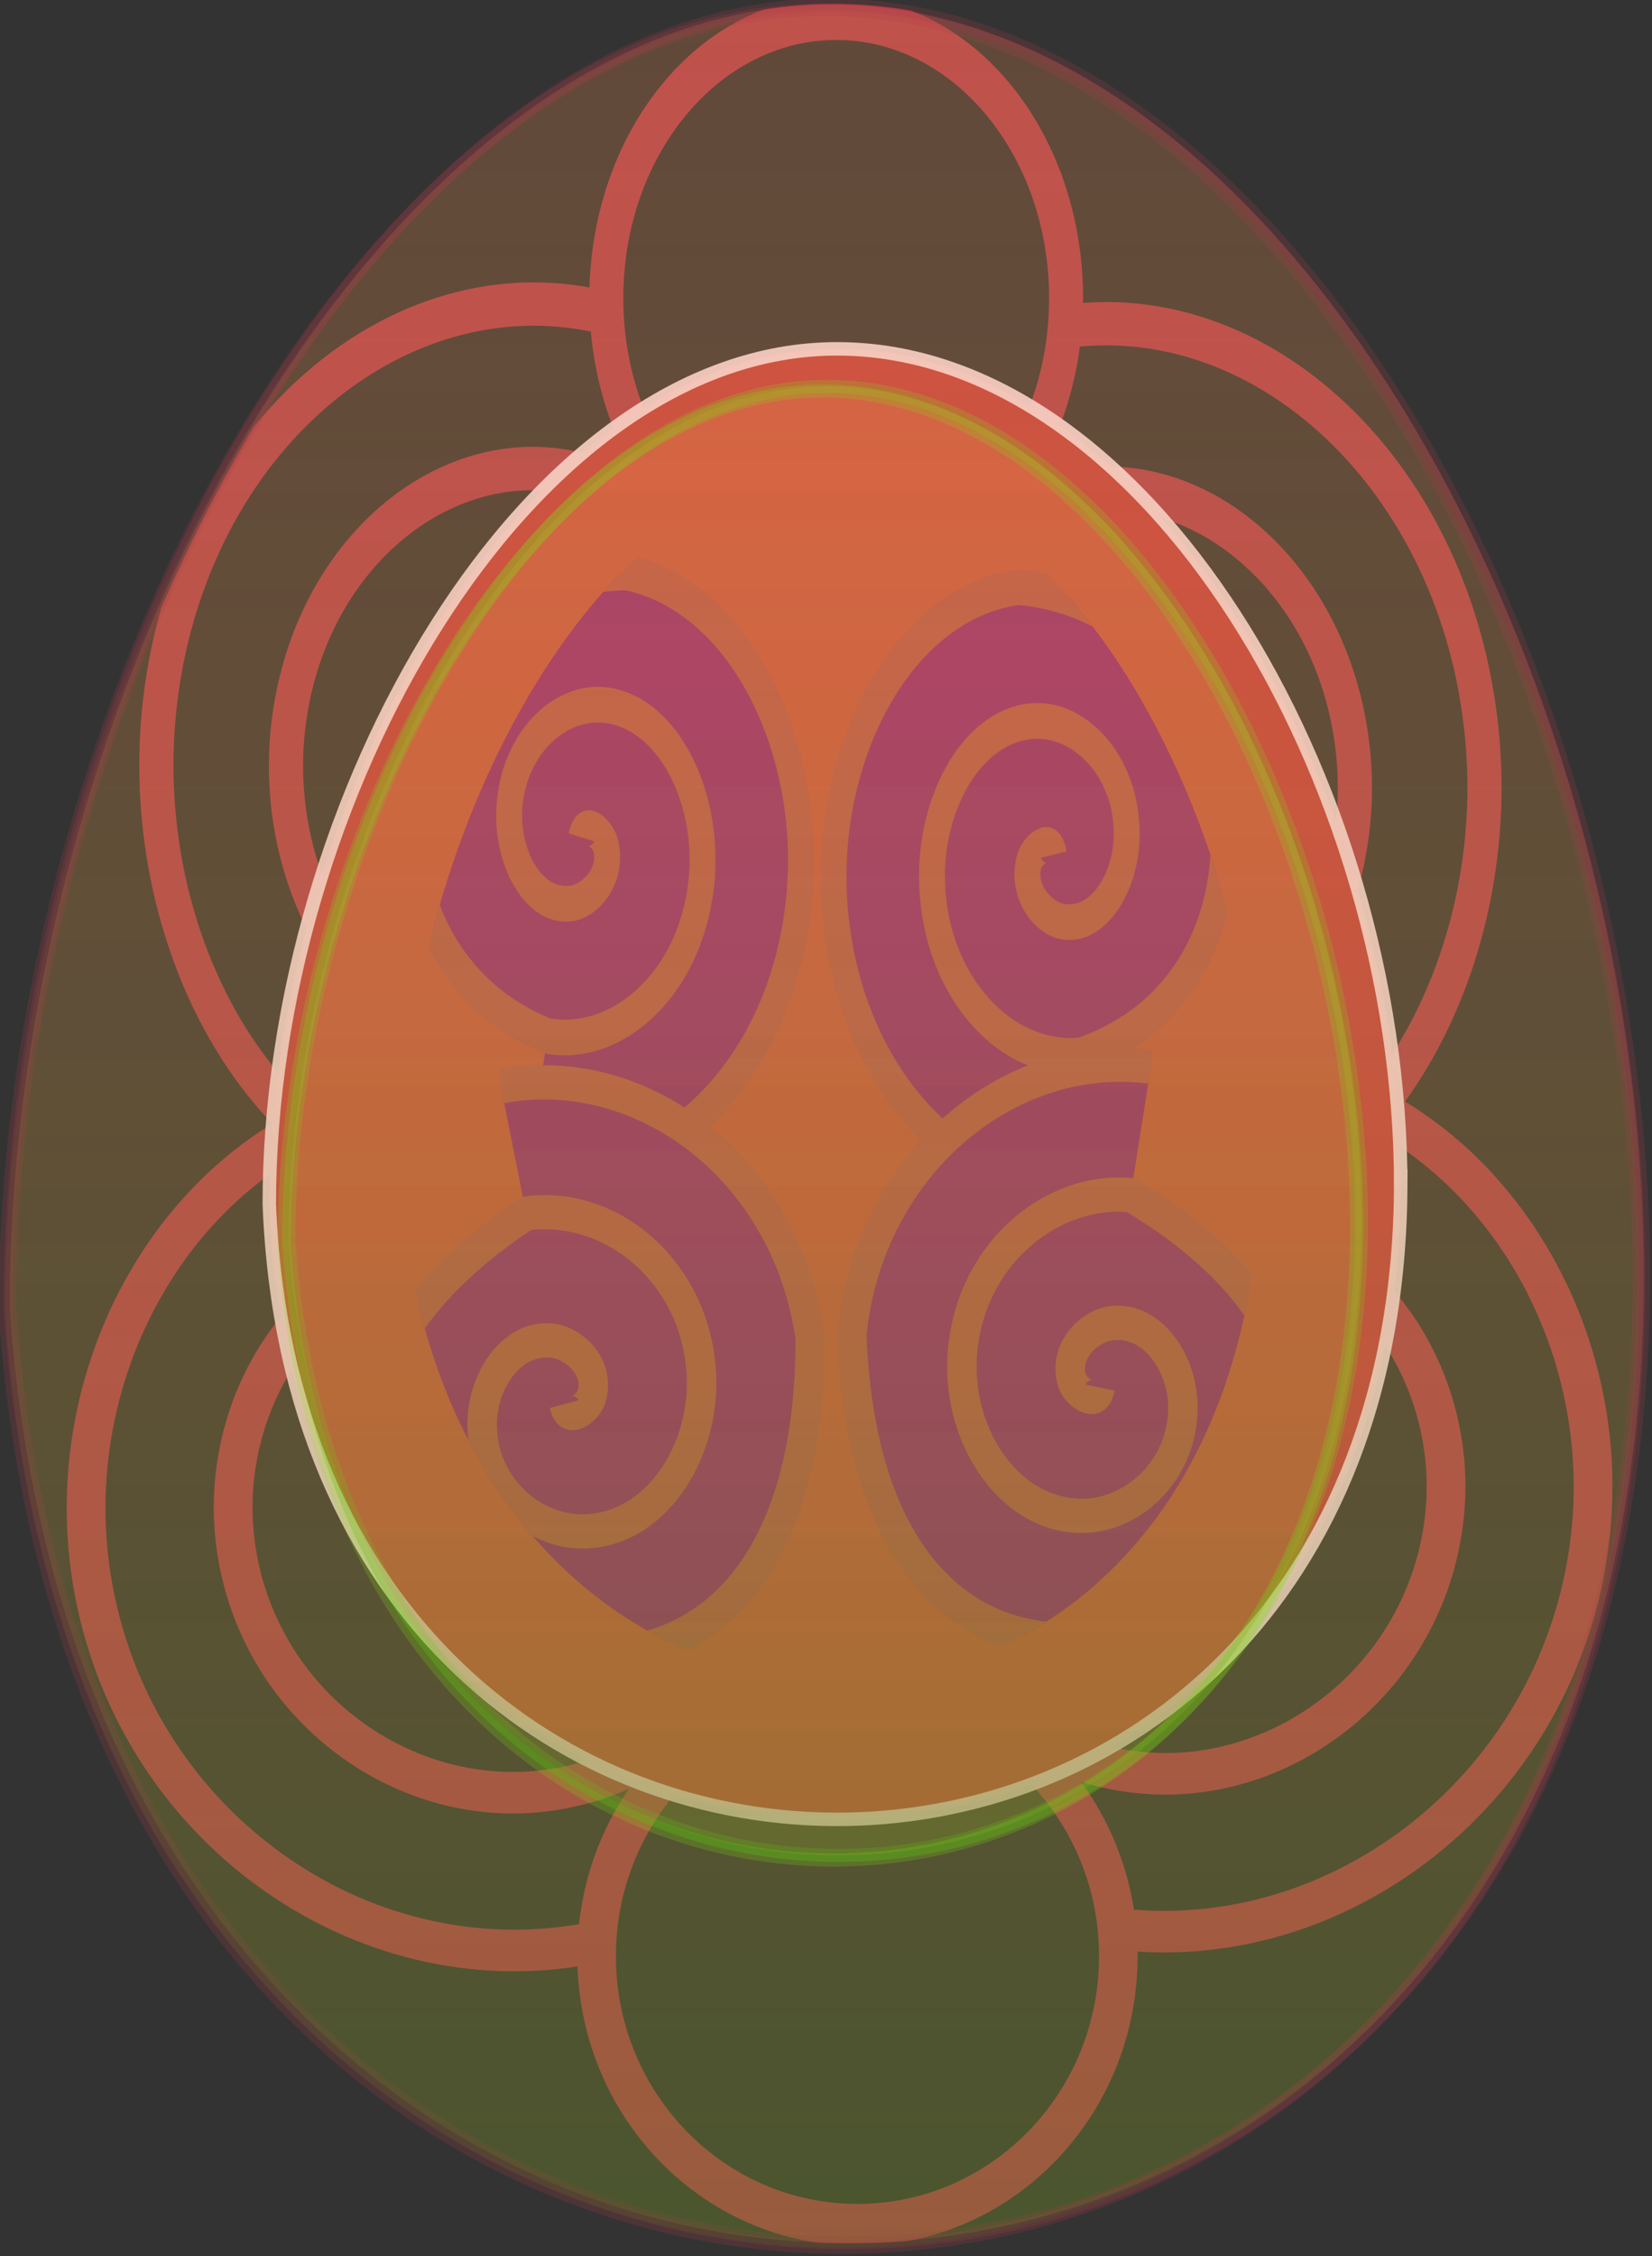
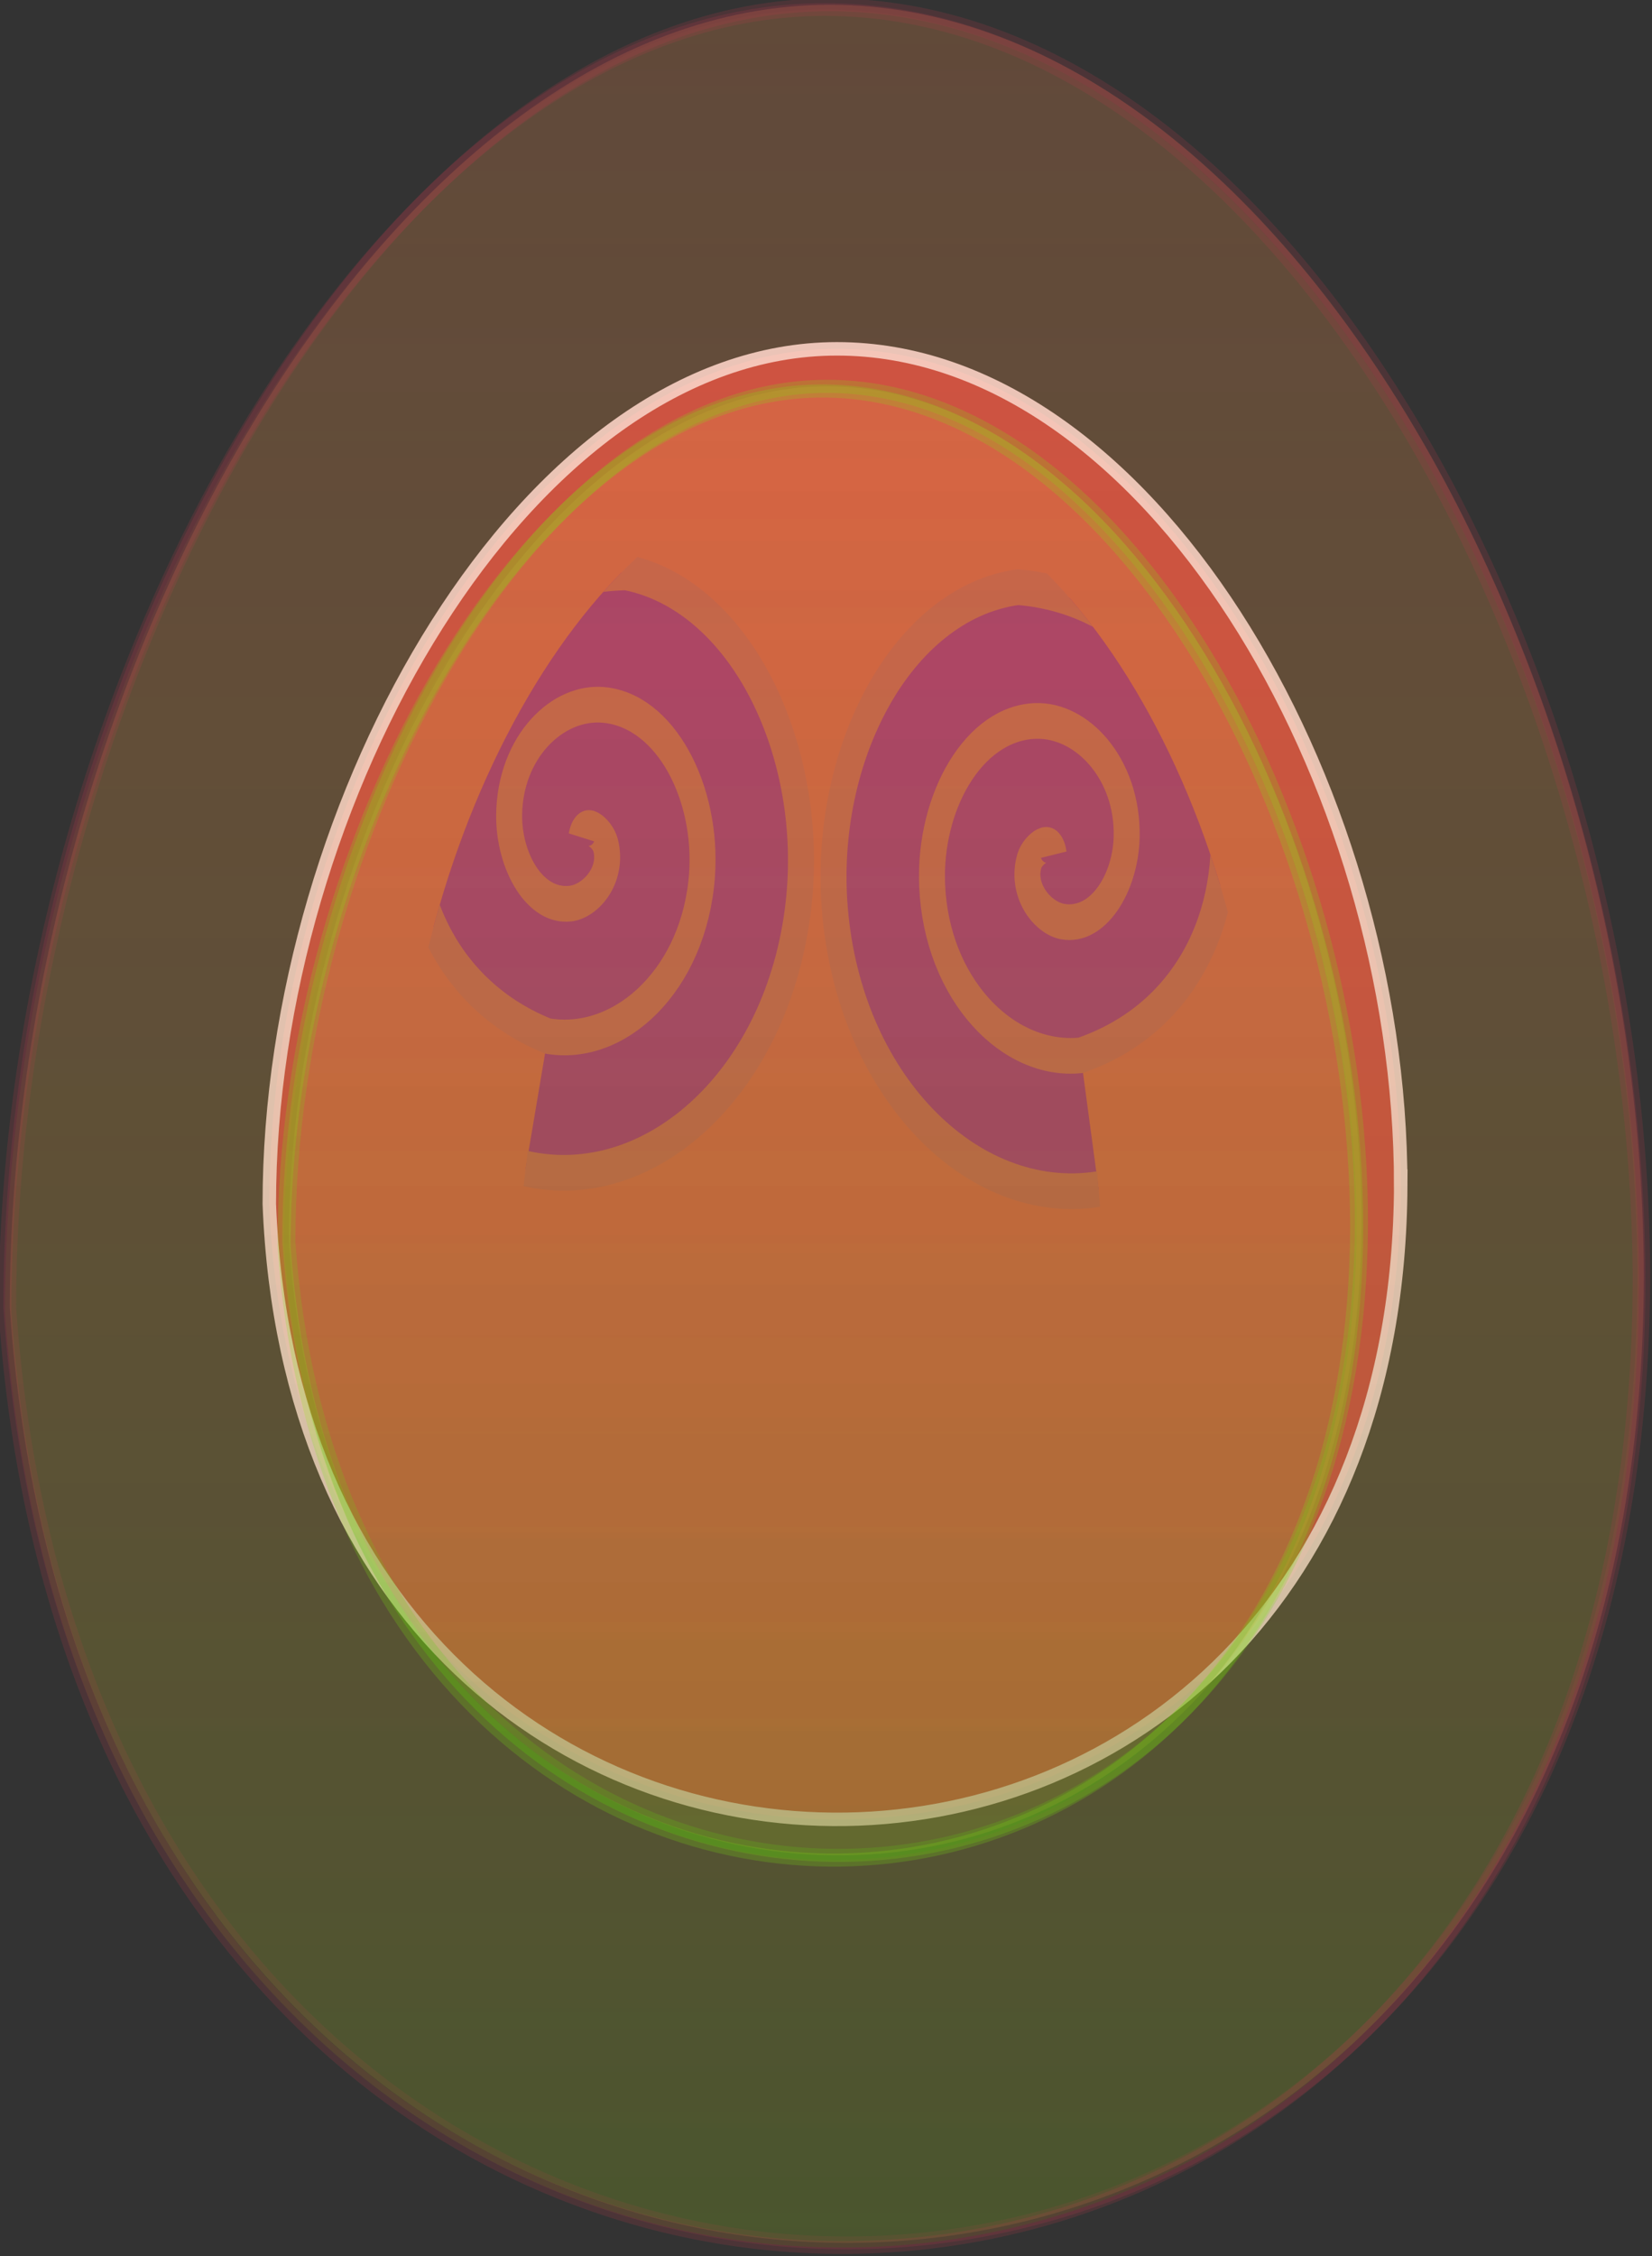
<svg xmlns="http://www.w3.org/2000/svg" version="1.1" viewBox="0 0 232.8 317.73">
  <rect x="0" y="0" width="232.8" height="317.73" fill="#333333" stroke="none" />
  <defs>
    <clipPath id="f">
-       <path d="m430.72 261.48c-0.264-51.985-72.388-52.663-76.484-1.141 0 25.271 17.468 53.288 38.372 53.288s38.111-26.875 38.111-52.147z" fill="#c33c3c" fill-rule="evenodd" stroke="#fee7ef" stroke-opacity=".895" stroke-width=".874" />
-     </clipPath>
+       </clipPath>
    <clipPath id="e">
      <path d="m437.42 266.47c-0.299 49.868-82.161 50.517-86.81 1.094 0-24.242 19.826-51.117 43.553-51.117 23.726 0 43.257 25.78 43.257 50.022z" fill="#c33c3c" fill-rule="evenodd" stroke="#fee7ef" stroke-opacity=".895" stroke-width=".912" />
    </clipPath>
    <clipPath id="d">
      <path d="m139.87 168.48c-0.424 95.471-116.24 96.715-122.81 2.095 0-46.411 28.049-97.862 61.616-97.862s61.197 49.356 61.197 95.767z" fill="#500" fill-rule="evenodd" stroke="#ae3c4a" stroke-width=".96" />
    </clipPath>
    <clipPath id="c">
-       <path d="m447.26 255.6c-0.382-79.215-104.55-80.247-110.46-1.738 0 38.508 25.229 81.199 55.42 81.199s55.043-40.952 55.043-79.46z" fill="#500" fill-rule="evenodd" stroke="#ae3c4a" stroke-width=".83" />
-     </clipPath>
+       </clipPath>
    <clipPath id="b">
-       <path d="m456.19 272.11c-0.433 75.987-118.66 76.977-125.38 1.668 0-36.939 28.635-77.891 62.902-77.891s62.474 39.284 62.474 76.223z" fill="#500" fill-rule="evenodd" stroke="#ae3c4a" stroke-width=".866" />
-     </clipPath>
+       </clipPath>
    <linearGradient id="a" x1="578.37" x2="578.37" y1="335.79" y2="138.16" gradientUnits="userSpaceOnUse">
      <stop stop-color="#008b02" offset="0" />
      <stop stop-color="#f95" stop-opacity="0" offset="1" />
    </linearGradient>
  </defs>
  <g transform="translate(-462.35 -449.39)">
    <g transform="matrix(1.875 0 0 1.875 -506.64 -532.47)">
      <g transform="translate(0 1.429)">
        <g transform="matrix(.98 0 0 1.256 193.59 276.49)" clip-path="url(#b)" fill="none" stroke="#ae3c4a" stroke-width="2.605">
          <path transform="matrix(.347 .933 -.944 .345 457.52 -233.63)" d="m419.26 248c-1.248-0.817 0.486-2.085 1.358-2.074 2.364 0.03 3.331 2.848 2.79 4.79-0.967 3.474-5.101 4.719-8.222 3.506-4.581-1.78-6.141-7.38-4.222-11.654 2.557-5.697 9.67-7.575 15.086-4.938 6.817 3.319 9.017 11.963 5.654 18.519-4.073 7.939-14.259 10.463-21.951 6.37-9.064-4.823-11.912-16.557-7.086-25.383 5.571-10.19 18.855-13.362 28.815-7.802 11.316 6.317 14.813 21.155 8.518 32.247-7.061 12.444-23.455 16.265-35.679 9.235-13.571-7.805-17.717-25.755-9.951-39.111" />
          <path transform="matrix(-.389 .916 .927 .388 349.68 -235.91)" d="m419.26 248c-1.248-0.817 0.486-2.085 1.358-2.074 2.364 0.03 3.331 2.848 2.79 4.79-0.967 3.474-5.101 4.719-8.222 3.506-4.581-1.78-6.141-7.38-4.222-11.654 2.557-5.697 9.67-7.575 15.086-4.938 6.817 3.319 9.017 11.963 5.654 18.519-4.073 7.939-14.259 10.463-21.951 6.37-9.064-4.823-11.912-16.557-7.086-25.383 5.571-10.19 18.855-13.362 28.815-7.802 11.316 6.317 14.813 21.155 8.518 32.247-7.061 12.444-23.455 16.265-35.679 9.235-13.571-7.805-17.717-25.755-9.951-39.111" />
          <path d="m411.56 213.48c0 9.246-7.893 16.741-17.63 16.741-9.737 0-17.63-7.495-17.63-16.741 0-9.246 7.893-16.741 17.63-16.741 9.737 0 17.63 7.495 17.63 16.741z" stroke-width="2.605" />
        </g>
        <g transform="matrix(1.112 0 0 -1.205 143.19 926.41)" clip-path="url(#c)" fill="none" stroke="#ae3c4a" stroke-width="2.605">
          <path transform="matrix(.347 .933 -.944 .345 457.52 -233.63)" d="m419.26 248c-1.248-0.817 0.486-2.085 1.358-2.074 2.364 0.03 3.331 2.848 2.79 4.79-0.967 3.474-5.101 4.719-8.222 3.506-4.581-1.78-6.141-7.38-4.222-11.654 2.557-5.697 9.67-7.575 15.086-4.938 6.817 3.319 9.017 11.963 5.654 18.519-4.073 7.939-14.259 10.463-21.951 6.37-9.064-4.823-11.912-16.557-7.086-25.383 5.571-10.19 18.855-13.362 28.815-7.802 11.316 6.317 14.813 21.155 8.518 32.247-7.061 12.444-23.455 16.265-35.679 9.235-13.571-7.805-17.717-25.755-9.951-39.111" />
          <path transform="matrix(-.389 .916 .927 .388 349.68 -235.91)" d="m419.26 248c-1.248-0.817 0.486-2.085 1.358-2.074 2.364 0.03 3.331 2.848 2.79 4.79-0.967 3.474-5.101 4.719-8.222 3.506-4.581-1.78-6.141-7.38-4.222-11.654 2.557-5.697 9.67-7.575 15.086-4.938 6.817 3.319 9.017 11.963 5.654 18.519-4.073 7.939-14.259 10.463-21.951 6.37-9.064-4.823-11.912-16.557-7.086-25.383 5.571-10.19 18.855-13.362 28.815-7.802 11.316 6.317 14.813 21.155 8.518 32.247-7.061 12.444-23.455 16.265-35.679 9.235-13.571-7.805-17.717-25.755-9.951-39.111" />
-           <path d="m411.56 213.48c0 9.246-7.893 16.741-17.63 16.741-9.737 0-17.63-7.495-17.63-16.741 0-9.246 7.893-16.741 17.63-16.741 9.737 0 17.63 7.495 17.63 16.741z" stroke-width="2.605" />
        </g>
        <path transform="translate(500.59 449.89)" d="m121.48 161.39c-0.293 62.654-82.624 63.827-85.035 1.375 0-30.458 19.421-64.223 42.663-64.223 23.241 0 42.372 32.39 42.372 62.848z" clip-path="url(#d)" fill="#c33c3c" fill-rule="evenodd" stroke="#fee7ef" stroke-opacity=".895" stroke-width="1.012" />
      </g>
      <g transform="matrix(.761 0 0 .824 213.82 109.33)" fill="#800080">
        <g transform="translate(262.86 54.286)" fill="#800080" stroke="#ae3c4a" stroke-width="2.605">
          <g transform="matrix(.98 0 0 1.256 -168.82 219.54)" clip-path="url(#e)">
            <path transform="matrix(.347 .933 -.944 .345 457.52 -233.63)" d="m419.26 248c-1.248-0.817 0.486-2.085 1.358-2.074 2.364 0.03 3.331 2.848 2.79 4.79-0.967 3.474-5.101 4.719-8.222 3.506-4.581-1.78-6.141-7.38-4.222-11.654 2.557-5.697 9.67-7.575 15.086-4.938 6.817 3.319 9.017 11.963 5.654 18.519-13.831 18.588-36.911 3.056-29.037-19.012 5.571-10.19 18.855-13.362 28.815-7.802 11.316 6.317 14.813 21.155 8.518 32.247" />
            <path transform="matrix(-.389 .916 .927 .388 349.68 -235.91)" d="m419.26 248c-1.248-0.817 0.486-2.085 1.358-2.074 2.364 0.03 3.331 2.848 2.79 4.79-0.967 3.474-5.101 4.719-8.222 3.506-4.581-1.78-6.141-7.38-4.222-11.654 2.557-5.697 9.67-7.575 15.086-4.938 6.817 3.319 9.017 11.963 5.654 18.519-14.193 18.739-36.803 2.753-29.037-19.012 5.571-10.19 18.855-13.362 28.815-7.802 11.316 6.317 14.813 21.155 8.518 32.247" />
          </g>
          <g transform="matrix(1.112 0 0 -1.205 -219.22 869.47)" clip-path="url(#f)">
-             <path transform="matrix(.347 .933 -.944 .345 457.52 -233.63)" d="m419.26 248c-1.248-0.817 0.486-2.085 1.358-2.074 2.364 0.03 3.331 2.848 2.79 4.79-0.967 3.474-5.101 4.719-8.222 3.506-4.581-1.78-6.141-7.38-4.222-11.654 2.557-5.697 9.67-7.575 15.086-4.938 6.817 3.319 9.017 11.963 5.654 18.519-36.952 31.036-44.558-43.046-0.222-26.815 11.316 6.317 14.813 21.155 8.518 32.247" />
            <path transform="matrix(-.389 .916 .927 .388 349.68 -235.91)" d="m419.26 248c-1.248-0.817 0.486-2.085 1.358-2.074 2.364 0.03 3.331 2.848 2.79 4.79-0.967 3.474-5.101 4.719-8.222 3.506-4.581-1.78-6.141-7.38-4.222-11.654 2.557-5.697 9.67-7.575 15.086-4.938 6.817 3.319 9.017 11.963 5.654 18.519-36.992 31.006-44.528-43.035-0.222-26.815 11.316 6.317 14.813 21.155 8.518 32.247" />
          </g>
        </g>
      </g>
      <g transform="translate(.558 356.82)" fill="#f95" fill-rule="evenodd">
        <path d="m639.78 262.97c-0.424 95.471-116.24 96.715-122.81 2.095 0-46.411 28.049-97.862 61.616-97.862s61.197 49.356 61.197 95.767z" opacity=".208" stroke="#ae3c4a" stroke-width=".96" />
        <path d="m618.56 258.72c-0.278 62.669-76.3 63.485-80.617 1.375 0-30.465 18.412-64.238 40.446-64.238s40.171 32.398 40.171 62.863z" opacity=".208" stroke="#79e70d" stroke-width=".985" />
      </g>
      <g transform="translate(.201 357.17)" fill="url(#a)" fill-rule="evenodd">
        <path d="m639.78 262.97c-0.424 95.471-116.24 96.715-122.81 2.095 0-46.411 28.049-97.862 61.616-97.862s61.197 49.356 61.197 95.767z" opacity=".208" stroke="#ae3c4a" stroke-width=".96" />
        <path d="m618.56 258.72c-0.278 62.669-76.3 63.485-80.617 1.375 0-30.465 18.412-64.238 40.446-64.238s40.171 32.398 40.171 62.863z" opacity=".208" stroke="#79e70d" stroke-width=".985" />
      </g>
    </g>
  </g>
</svg>